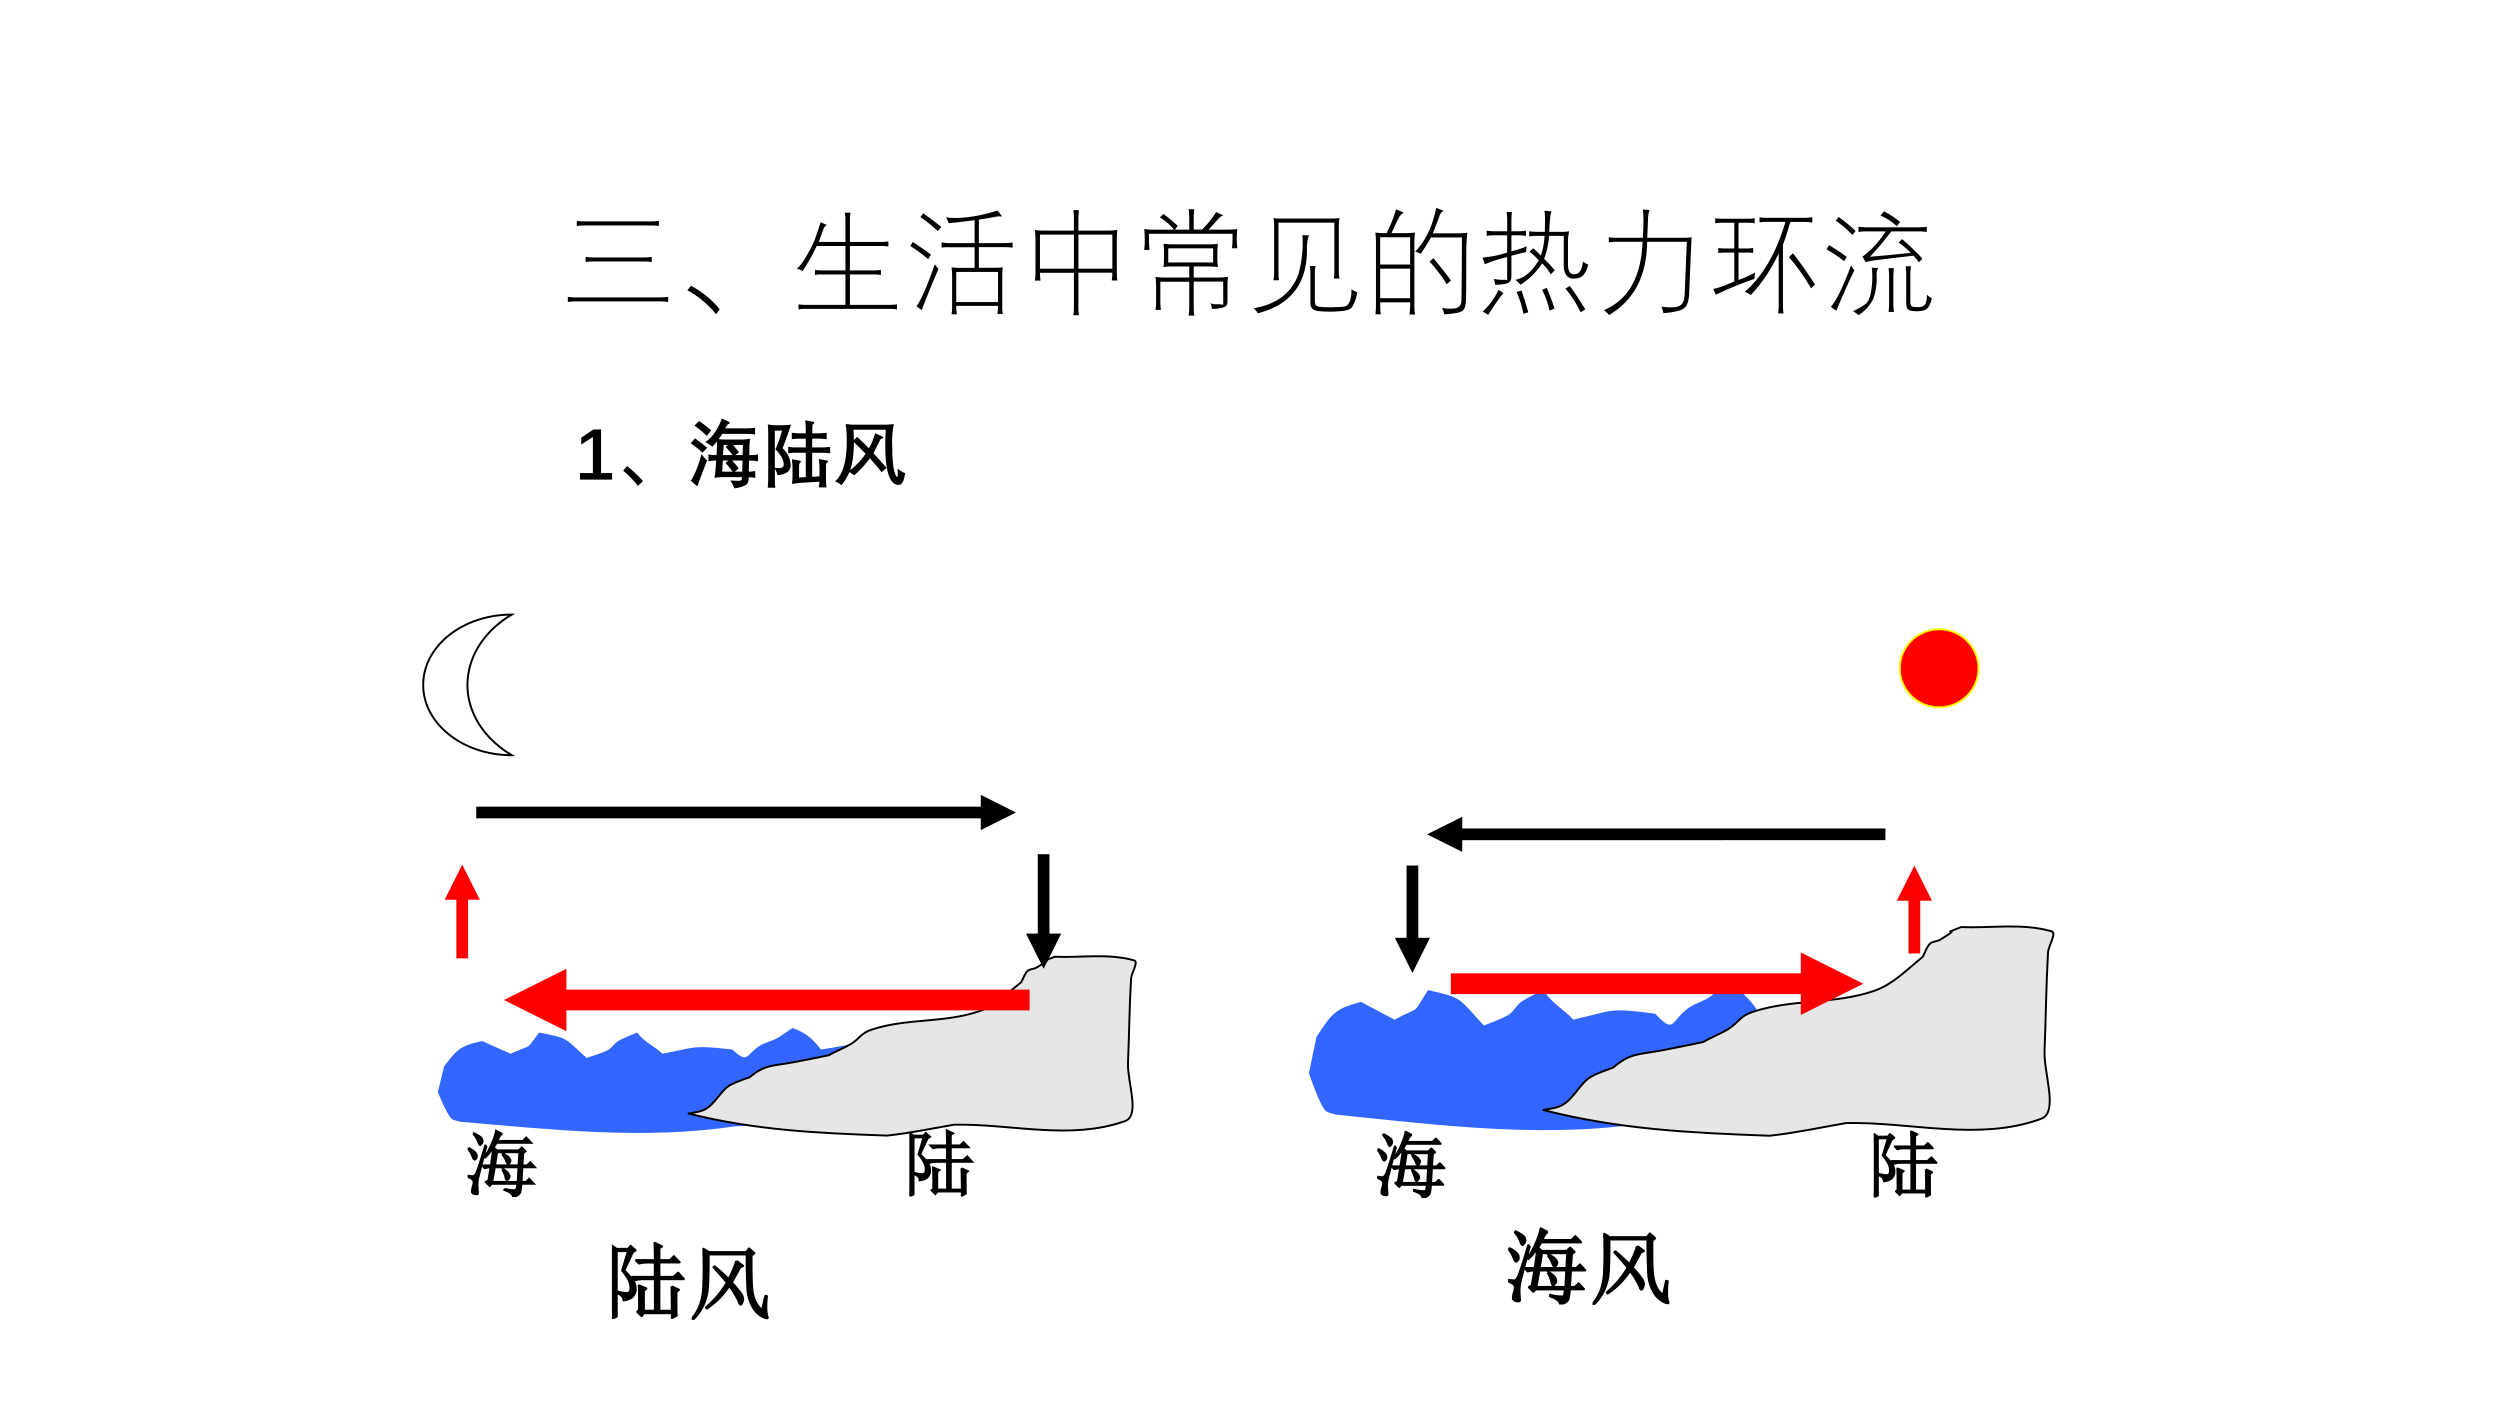
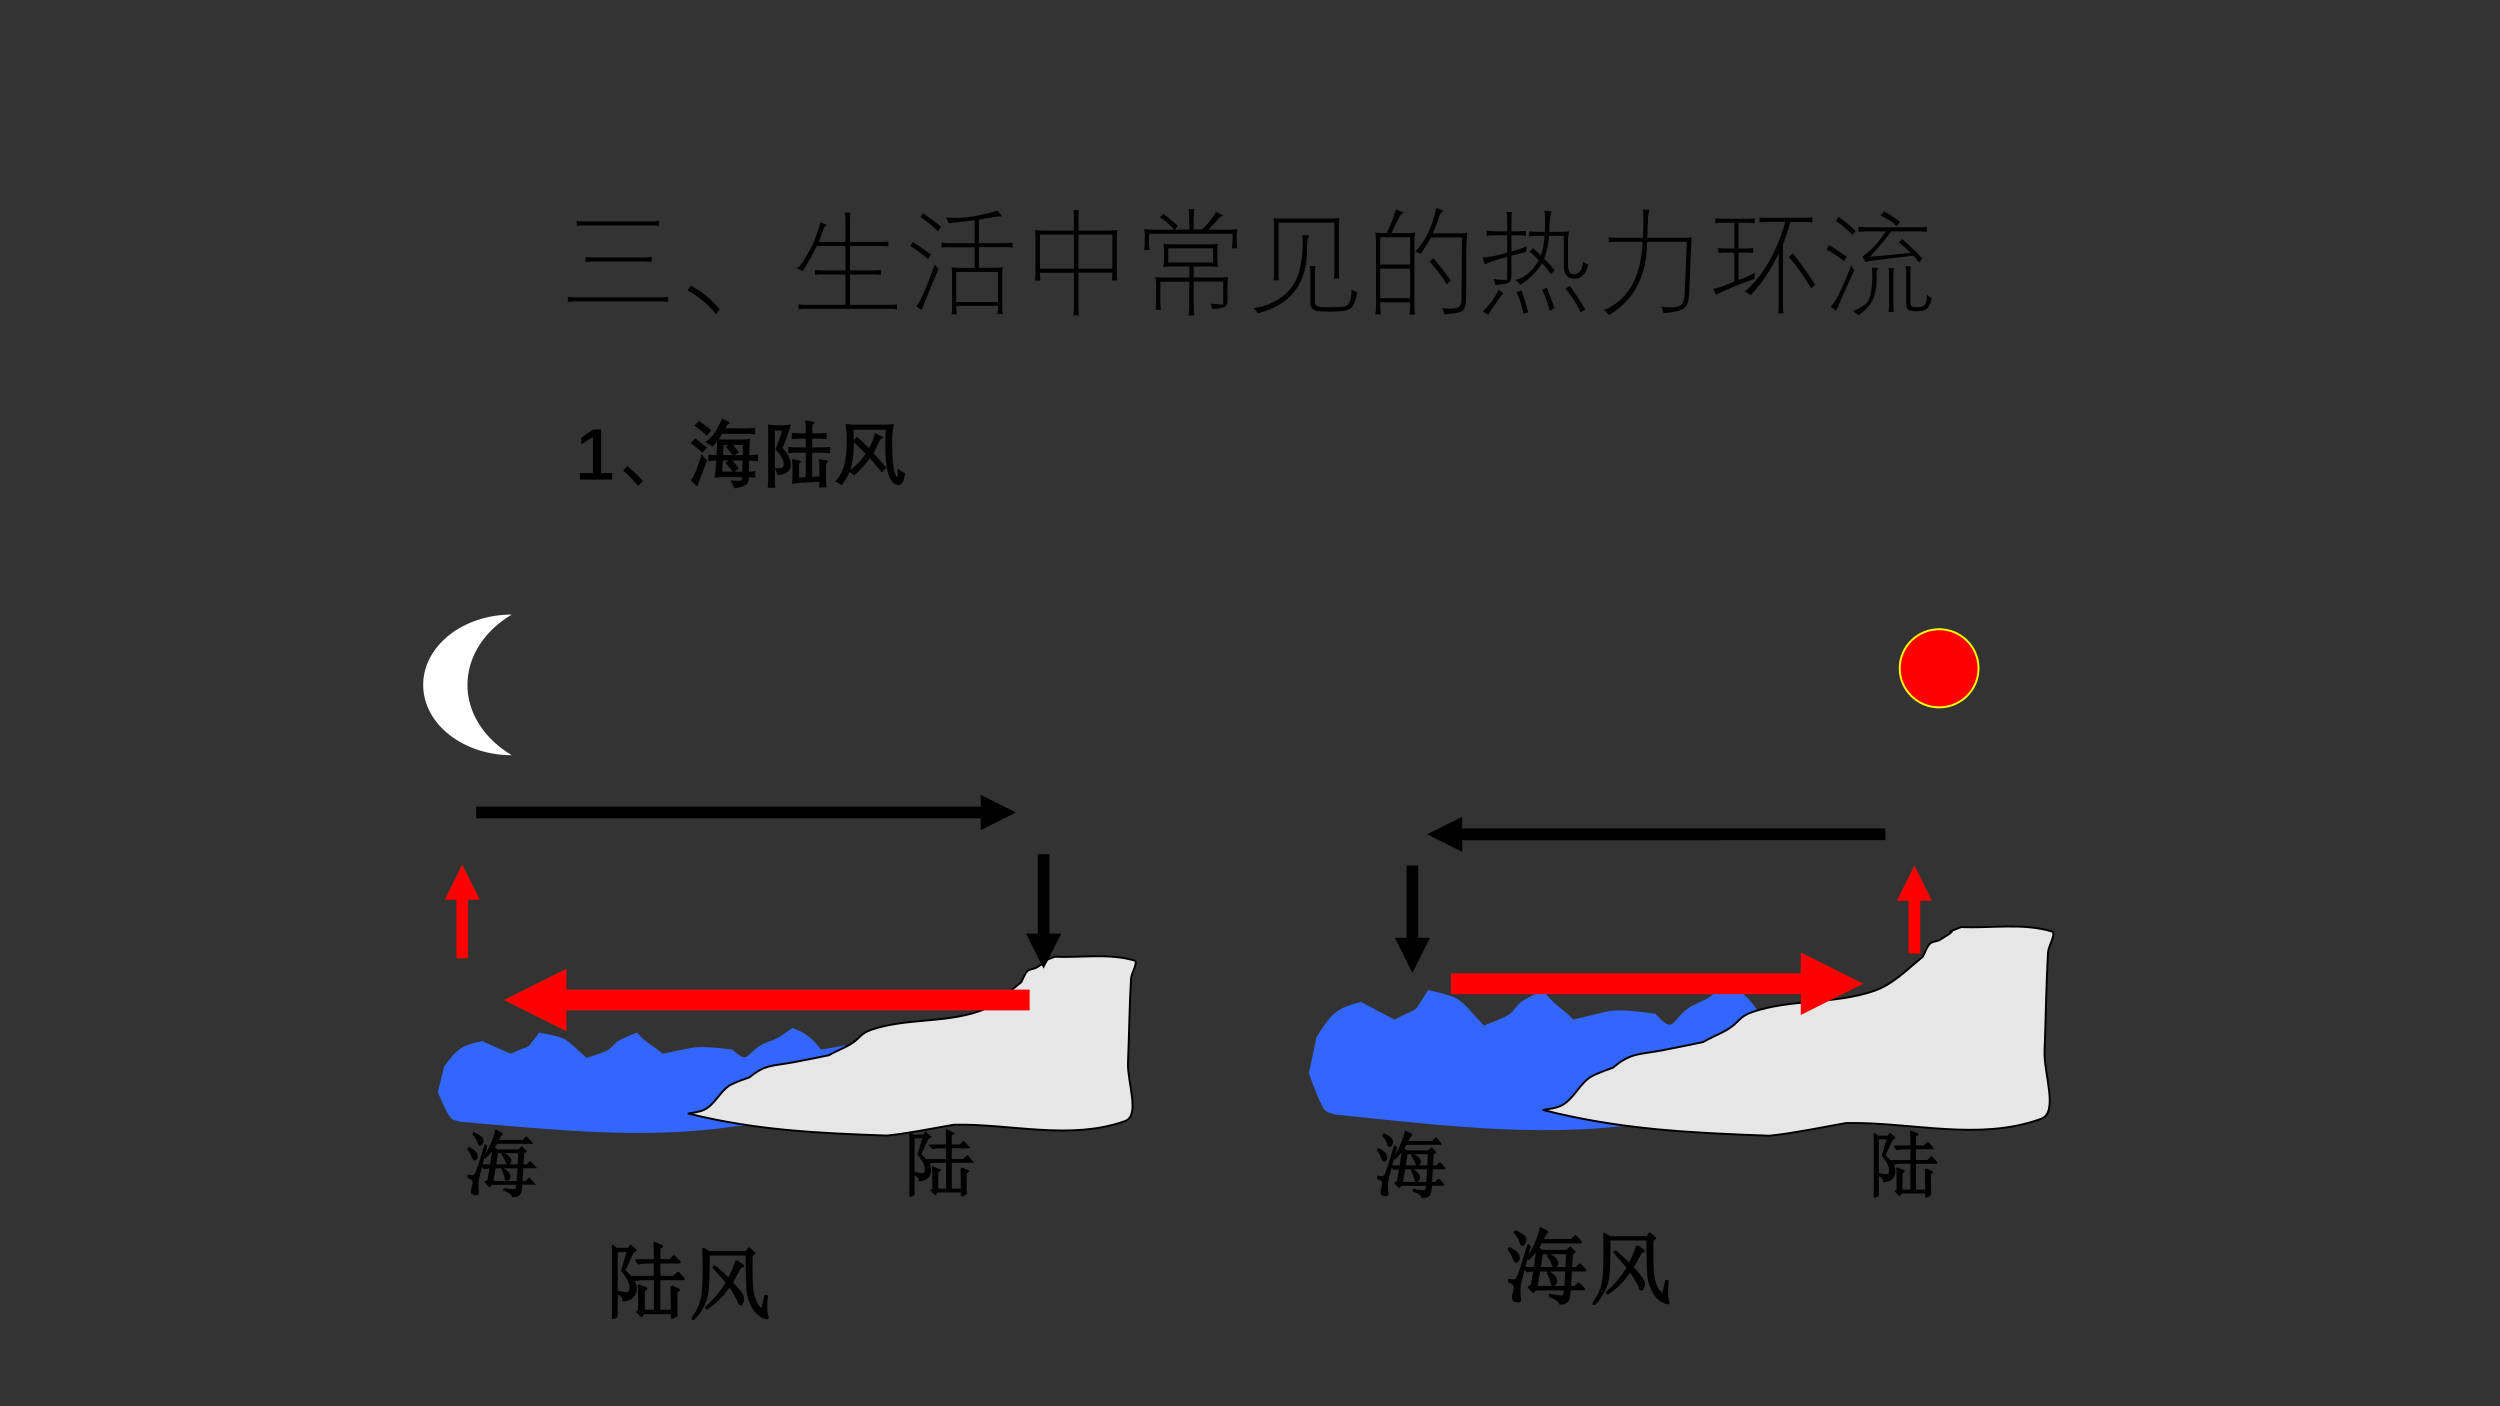
<svg xmlns="http://www.w3.org/2000/svg" xmlns:xlink="http://www.w3.org/1999/xlink" width="1280" height="720" viewBox="0 0 960 540">
  <rect x="0" y="0" width="960" height="540" fill="#333333" stroke="none" />
  <g data-name="P">
    <clipPath id="a">
      <path fill-rule="evenodd" d="M0 540h960V0H0Z" />
    </clipPath>
    <g clip-path="url(#a)">
-       <path fill="#fff" fill-rule="evenodd" d="M0 540h960V0H0Z" />
-     </g>
+       </g>
  </g>
  <g data-name="P">
    <symbol id="b">
      <path d="M0 .09h.178v.495L.018.482v.094l.167.112H.29V.09h.152V0H0v.09Z" />
    </symbol>
    <use xlink:href="#b" transform="matrix(27.96 0 0 -27.96 222.696 184.162)" />
    <symbol id="c">
      <path d="m0 .209.054.063C.131.21.204.142.272.066L.202 0C.138.081.071.151 0 .209Z" />
    </symbol>
    <symbol id="d">
      <path d="M.43.959.519.916C.53.91.536.903.536.896.535.89.528.883.515.88.507.876.5.869.494.858L.492.854a1.18 1.18 0 0 0-.018-.03h.307c.033 0 .067.003.104.008V.738a.707.707 0 0 1-.104.01H.435a1.372 1.372 0 0 0-.05-.073A.587.587 0 0 1 .465.67H.71c.026 0 .062.003.108.01a.59.59 0 0 1-.01-.094L.805.456h.024c.031 0 .063.003.096.01V.37a.688.688 0 0 1-.096.01H.803L.799.228h.008a.52.52 0 0 1 .08.01V.142a.488.488 0 0 1-.08.01h-.01a.18.18 0 0 0 0-.02C.795.09.782.061.757.045A.415.415 0 0 0 .6 0a.471.471 0 0 1-.055.107A3.887 3.887 0 0 1 .648.103C.687.102.705.111.703.13l.002.023H.441A.816.816 0 0 1 .327.144.54.54 0 0 1 .34.238l.011.143H.34a.704.704 0 0 1-.096-.01v.094A.552.552 0 0 1 .339.456h.017l.006.13c0 .023 0 .042-.002.057A1.49 1.49 0 0 0 .299.571.706.706 0 0 1 .2.635C.29.69.368.798.43.96M.226.383A26.298 26.298 0 0 1 .091.027L.002.104C.058.188.107.311.15.472A.374.374 0 0 1 .226.383M.051.86l.064.064C.16.894.217.851.282.797L.222.719A1.24 1.24 0 0 1 .052.86M0 .617l.06.069C.128.637.184.594.226.557L.163.488C.112.538.057.58 0 .618M.66.272.605.228h.103l.005.153H.572A1.62 1.62 0 0 0 .66.273M.442.38.433.228h.143a1.282 1.282 0 0 1-.097.12l.04.033H.442m.222.113L.611.456h.102l.005.14H.582C.618.553.646.52.664.493M.446.456h.129A1.116 1.116 0 0 1 .48.57l.034.026h-.06L.444.456Z" />
    </symbol>
    <symbol id="e">
      <path d="M.376.554h.146v.12H.425A1.23 1.23 0 0 1 .33.667v.089A1.16 1.16 0 0 1 .425.748h.097v.07c0 .017-.003.053-.008.108L.606.91C.626.907.636.902.639.896.641.89.635.882.621.872.615.869.612.853.612.826V.748h.097c.024 0 .058.003.1.007V.667C.768.671.736.674.71.675h-.1V.554h.147c.026 0 .06.003.1.008V.474A2.344 2.344 0 0 1 .76.48H.61V.15A2.154 2.154 0 0 1 .71.157v.129C.71.302.707.338.702.394L.796.378C.817.374.828.369.829.364.83.36.823.35.807.337.802.334.8.319.8.294V.105C.8.073.803.04.807.005H.702A1.767 1.767 0 0 1 .71.083L.442.067a1.721 1.721 0 0 1-.11-.015c.005.042.008.076.008.1v.13C.34.3.337.337.332.393L.424.376C.442.373.452.368.454.363V.36C.454.354.45.347.44.338A.026.026 0 0 1 .432.323.183.183 0 0 1 .43.29V.14l.092.007v.334H.376A.876.876 0 0 1 .281.473v.09a.938.938 0 0 1 .095-.01M.001.87A.667.667 0 0 1 .106.858h.09c.016 0 .056.003.122.008A3.944 3.944 0 0 0 .203.544a.334.334 0 0 0 .112-.23C.315.23.255.183.135.173A.324.324 0 0 1 .098.26V.095C.097.08.099.049.104 0H0l.006.094v.672C.006.794.004.829 0 .87M.097.785v-.51A.651.651 0 0 1 .152.27C.198.27.22.287.219.321.219.336.216.354.21.375a.384.384 0 0 1-.106.152C.144.614.174.7.195.785H.098Z" />
    </symbol>
    <symbol id="f">
      <path d="M.478.37A1.417 1.417 0 0 0 .263.136a.31.31 0 0 1-.066.044A.772.772 0 0 0 .089 0 .312.312 0 0 1 0 .051c.108.1.162.283.161.553 0 .04 0 .08-.003.124A.944.944 0 0 1 .145.84C.199.835.239.832.265.832H.69c.028 0 .067.003.118.008A1.222 1.222 0 0 1 .786.523c0-.208.019-.34.055-.398.005-.007.01-.01.013-.01C.858.117.86.12.861.127A2.2 2.2 0 0 1 .86.229.392.392 0 0 1 .962.165C.95.062.922.008.875.004.752.006.691.185.69.542c0 .076.002.149.006.22H.254L.258.618l.045.047C.373.601.426.548.465.508A.778.778 0 0 1 .55.715L.63.678C.653.668.664.661.663.656.664.65.654.644.632.636.627.633.62.623.61.605A4.366 4.366 0 0 0 .528.44c.06-.065.12-.132.18-.202L.639.178A2.755 2.755 0 0 1 .478.37m-.22.215C.258.425.242.3.208.208A.918.918 0 0 1 .42.432a5.469 5.469 0 0 1-.162.16V.585Z" />
    </symbol>
    <use xlink:href="#c" transform="matrix(27.96 0 0 -27.96 239.31 186.579)" />
    <use xlink:href="#d" transform="matrix(27.96 0 0 -27.96 265.208 187.507)" />
    <use xlink:href="#e" transform="matrix(27.96 0 0 -27.96 294.82 187.302)" />
    <use xlink:href="#f" transform="matrix(27.96 0 0 -27.96 320.65 186.333)" />
    <symbol id="g">
      <path d="M-2147483500-2147483500Z" />
    </symbol>
    <use xlink:href="#g" transform="matrix(27.96 0 0 -27.96 60043638000 -60043638000)" />
  </g>
  <path fill="#36f" fill-rule="evenodd" d="M170.54 409.5c5.29-7.13 6.87-8 14.58-9.75 2.42 1.12 4.83 2.12 7.25 3.25 1.2.5 3.71 1.62 3.71 1.62 8.92-4 5.39-.87 10.96-8.12 11.61 2.25 9.57 2 18.21 9.75 1.39-.5 6.87-2.13 8.54-3.25 1.3-.88 2.32-2.5 3.62-3.25 2.33-1.38 7.25-3.25 7.25-3.25 2.97 3.87 6.32 5 9.75 8.12 13.38-2.5 10.96-3.37 26.75-1.62 6.5 5.87 4.92 2 10.96-1.63 2.32-1.37 5.02-1.75 7.25-3.25 1.67-1.12 3.25-2.25 4.92-3.37 4.83 1.75 7.34 3.62 10.96 8.25 9.29-1.25 15.42-3.63 24.24-1.63.47.5 5.76 7 4.92 8.13-1.76 2.37-4.92 1.12-7.33 1.62-7.71 3.63-14.21 9.75-21.83 13.13-10.03 13-13.38 7-32.88 8.25-35.11 5.25-70.59 1.25-105.79-1.75-1.21-.5-2.7-.38-3.63-1.63-2.04-2.75-4.82-9.75-4.82-9.75.83-3.25 2.41-9.87 2.41-9.87Z" data-name="P" />
  <g data-name="P">
    <path fill="#e7e6e6" fill-rule="evenodd" d="M264.38 427.61c1.96-.43 4.02-.54 5.9-1.4 4.3-1.92 6.27-7.5 10.48-9.75 2.24-1.17 7.08-2.78 7.08-2.78 5.91-4.93 8.68-4.29 16.38-5.68 4.66-.86 14.06-2.79 14.06-2.79 2.69-1.6 5.55-2.57 8.24-4.17 3.76-2.25 3.76-4.18 8.24-5.68 13.25-4.4 27.67-2.47 41.01-6.97 6.35-2.14 11.01-6.96 16.38-11.25.81-1.39 1.26-3.1 2.33-4.18.99-.96 2.42-.75 3.49-1.39 9.14-5.36-1.61-.75 7.08-4.18 10.12.43 20.59-1.39 30.44 1.4 1.88.53-.98 4.6-1.16 6.96-.63 10.71-.72 21.54-1.17 32.25-.35 7.5 4.84 20.36-1.16 22.5-20.95 7.5-43.79.96-65.63 1.39-8.87 1.5-16.75 3.22-25.79 4.18-26.96-.96-50.33-2.03-76.2-8.46Z" />
    <path fill="none" stroke="#000" stroke-linejoin="round" stroke-width=".75" d="M264.38 427.61c1.96-.43 4.02-.54 5.9-1.4 4.3-1.92 6.27-7.5 10.48-9.75 2.24-1.17 7.08-2.78 7.08-2.78 5.91-4.93 8.68-4.29 16.38-5.68 4.66-.86 14.06-2.79 14.06-2.79 2.69-1.6 5.55-2.57 8.24-4.17 3.76-2.25 3.76-4.18 8.24-5.68 13.25-4.4 27.67-2.47 41.01-6.97 6.35-2.14 11.01-6.96 16.38-11.25.81-1.39 1.26-3.1 2.33-4.18.99-.96 2.42-.75 3.49-1.39 9.14-5.36-1.61-.75 7.08-4.18 10.12.43 20.59-1.39 30.44 1.4 1.88.53-.98 4.6-1.16 6.96-.63 10.71-.72 21.54-1.17 32.25-.35 7.5 4.84 20.36-1.16 22.5-20.95 7.5-43.79.96-65.63 1.39-8.87 1.5-16.75 3.22-25.79 4.18-26.96-.96-50.33-2.03-76.2-8.46Z" />
  </g>
  <path fill="red" d="M395.38 380H213.5v8h181.88Zm-177.88-8-24 12 24 12ZM179.75 368v-24.75h-4.5V368Zm4.5-22.5L177.5 332l-6.75 13.5Z" data-name="P" />
  <path d="M403 328v32.75h-4.5V328Zm4.5 30.5-6.75 13.5-6.75-13.5ZM182.87 309.75h196.01v4.5H182.87Zm193.75-4.5 13.5 6.75-13.5 6.75Z" data-name="P" />
  <g data-name="P">
    <path fill="#fff" fill-rule="evenodd" d="M196.5 290c-18.78 0-34-12.09-34-27s15.22-27 34-27c-18.78 11.18-22.58 32.34-8.5 47.25 2.42 2.56 5.28 4.83 8.5 6.75Z" />
-     <path fill="none" stroke="#000" stroke-miterlimit="8" stroke-width=".75" d="M196.5 290c-18.78 0-34-12.09-34-27s15.22-27 34-27c-18.78 11.18-22.58 32.34-8.5 47.25 2.42 2.56 5.28 4.83 8.5 6.75Z" />
  </g>
  <g data-name="P">
    <symbol id="h">
      <path d="m.7.434.01.183H.403L.375.434h.324M.285.227.316.41A.312.312 0 0 1 .234.398L.2.434H.32L.355.68.402.64h.301l.04.04.05-.051L.762.605.75.434h.066L.86.477.922.41H.75L.738.207h.063L.844.25.906.184H.738a1.822 1.822 0 0 0-.015-.11C.717.043.685.018.625 0 .622.04.582.072.504.098v.015A.591.591 0 0 1 .64.093c.015 0 .026.007.03.02.006.013.01.037.013.07H.332L.301.154.25.206l.035.02m.192.359L.48.598C.533.572.563.55.57.535.58.522.586.512.586.504A.057.057 0 0 0 .574.469C.566.459.561.453.56.453.55.453.542.466.53.493a.278.278 0 0 1-.054.093M.473.383.48.39C.527.359.555.335.563.316a.094.094 0 0 0 .011-.03C.574.274.57.262.56.25.55.24.544.234.539.234.531.234.525.246.52.27a.374.374 0 0 1-.046.113M.688.207.699.41H.371L.336.207h.351m-.214.66L.445.847.402.77h.356l.047.046.066-.07H.395a.89.89 0 0 0-.153-.2L.234.556c.042.06.076.122.102.187A.73.73 0 0 1 .39.91L.473.867M.258.703A28.58 28.58 0 0 1 .145.27.493.493 0 0 1 .133.152C.135.105.138.072.14.055.14.045.134.039.12.039a.129.129 0 0 0-.039.008C.066.052.059.064.059.082c0 .013.004.033.011.059a.23.23 0 0 1 .012.062.052.052 0 0 1-.02.043A.17.17 0 0 1 0 .277l.004.016a.669.669 0 0 1 .07-.008C.087.288.1.3.114.32c.015.024.058.153.128.387L.258.703M.012.676c.07-.04.106-.072.11-.098C.125.552.123.535.112.528.105.52.1.515.098.515.088.516.077.53.066.559a.342.342 0 0 1-.062.105l.008.012M.09.875C.158.839.193.814.195.801A.09.09 0 0 0 .203.77.053.053 0 0 0 .187.73C.18.72.174.715.172.715.164.715.156.728.148.754a.352.352 0 0 1-.066.11L.09.874Z" />
    </symbol>
    <use xlink:href="#h" transform="matrix(27.96 0 0 -27.96 179.593 459.677)" />
    <use xlink:href="#h" fill="none" stroke="#000" stroke-miterlimit="8" stroke-width=".029" transform="matrix(27.96 0 0 -27.96 179.593 459.677)" />
    <symbol id="i">
      <path d="M-2147483500-2147483500Z" />
    </symbol>
    <use xlink:href="#i" transform="matrix(27.96 0 0 -27.96 60043638000 -60043638000)" />
    <use xlink:href="#i" transform="matrix(27.96 0 0 -27.96 60043638000 -60043638000)" />
    <use xlink:href="#i" transform="matrix(27.96 0 0 -27.96 60043638000 -60043638000)" />
    <use xlink:href="#i" transform="matrix(27.96 0 0 -27.96 60043638000 -60043638000)" />
    <use xlink:href="#i" transform="matrix(27.96 0 0 -27.96 60043638000 -60043638000)" />
    <use xlink:href="#i" transform="matrix(27.96 0 0 -27.96 60043638000 -60043638000)" />
    <use xlink:href="#i" transform="matrix(27.96 0 0 -27.96 60043638000 -60043638000)" />
    <use xlink:href="#i" transform="matrix(27.96 0 0 -27.96 60043638000 -60043638000)" />
    <use xlink:href="#i" transform="matrix(27.96 0 0 -27.96 60043638000 -60043638000)" />
    <use xlink:href="#i" transform="matrix(27.96 0 0 -27.96 60043638000 -60043638000)" />
    <use xlink:href="#i" transform="matrix(27.96 0 0 -27.96 60043638000 -60043638000)" />
    <use xlink:href="#i" transform="matrix(27.96 0 0 -27.96 60043638000 -60043638000)" />
    <use xlink:href="#i" transform="matrix(27.96 0 0 -27.96 60043638000 -60043638000)" />
    <use xlink:href="#i" transform="matrix(27.96 0 0 -27.96 60043638000 -60043638000)" />
    <use xlink:href="#i" transform="matrix(27.96 0 0 -27.96 60043638000 -60043638000)" />
    <use xlink:href="#i" transform="matrix(27.96 0 0 -27.96 60043638000 -60043638000)" />
    <use xlink:href="#i" transform="matrix(27.96 0 0 -27.96 60043638000 -60043638000)" />
    <use xlink:href="#i" transform="matrix(27.96 0 0 -27.96 60043638000 -60043638000)" />
    <use xlink:href="#i" transform="matrix(27.96 0 0 -27.96 60043638000 -60043638000)" />
    <use xlink:href="#i" transform="matrix(27.96 0 0 -27.96 60043638000 -60043638000)" />
    <symbol id="j">
      <path d="M.715.387.8.347.77.32c0-.159 0-.252.003-.28L.72.011V.07H.383L.355.035l-.05.05.023.02C.328.27.327.367.324.398L.41.363.38.336V.094h.137v.383H.375A.355.355 0 0 1 .281.465L.246.5h.27v.176H.418A.355.355 0 0 1 .324.664L.29.7h.227c0 .06-.002.13-.004.207L.598.867.566.847V.7h.13l.046.047.067-.07H.566V.5h.172l.055.05.066-.073H.566V.094H.72C.719.253.717.35.715.387M.055.312V.028L0 0c.003.076.004.23.004.465 0 .237-.001.374-.004.41l.055-.04h.14l.028.036.058-.05L.246.796.145.578A.883.883 0 0 0 .242.473a.176.176 0 0 0 .04-.11A.121.121 0 0 0 .25.27C.23.246.193.23.14.223c0 .039-.028.069-.085.09m.14.5h-.14V.328A.497.497 0 0 1 .172.305C.188.305.2.31.21.32c.013.01.017.038.012.082C.217.447.185.505.125.578l.07.235Z" />
    </symbol>
    <use xlink:href="#j" transform="matrix(27.96 0 0 -27.96 349.242 459.459)" />
    <use xlink:href="#j" fill="none" stroke="#000" stroke-miterlimit="8" stroke-width=".029" transform="matrix(27.96 0 0 -27.96 349.242 459.459)" />
    <use xlink:href="#i" transform="matrix(27.96 0 0 -27.96 60043638000 -60043638000)" />
  </g>
-   <path fill="#36f" fill-rule="evenodd" d="M505.47 398.33c6.22-9.94 8.08-11.16 17.15-13.6 2.84 1.57 5.68 2.96 8.52 4.53 1.42.7 4.37 2.27 4.37 2.27 10.49-5.58 6.34-1.22 12.9-11.34 13.66 3.14 11.25 2.79 21.42 13.61 1.63-.7 8.08-2.97 10.05-4.54 1.53-1.22 2.73-3.49 4.26-4.53 2.73-1.92 8.52-4.54 8.52-4.54 3.5 5.41 7.43 6.98 11.48 11.34 15.73-3.49 12.89-4.71 31.46-2.27 7.65 8.2 5.8 2.79 12.9-2.27 2.73-1.91 5.9-2.44 8.52-4.53 1.97-1.57 3.83-3.14 5.79-4.71 5.68 2.44 8.63 5.06 12.9 11.51 10.92-1.74 18.13-5.06 28.52-2.27.54.7 6.77 9.77 5.79 11.34-2.08 3.32-5.79 1.57-8.64 2.27-9.06 5.06-16.71 13.6-25.67 18.31-11.8 18.14-15.74 9.77-38.68 11.51-41.31 7.33-83.05 1.75-124.46-2.44-1.42-.7-3.17-.52-4.26-2.26-2.41-3.84-5.68-13.61-5.68-13.61.98-4.53 2.84-13.78 2.84-13.78Z" data-name="P" />
+   <path fill="#36f" fill-rule="evenodd" d="M505.47 398.33c6.22-9.94 8.08-11.16 17.15-13.6 2.84 1.57 5.68 2.96 8.52 4.53 1.42.7 4.37 2.27 4.37 2.27 10.49-5.58 6.34-1.22 12.9-11.34 13.66 3.14 11.25 2.79 21.42 13.61 1.63-.7 8.08-2.97 10.05-4.54 1.53-1.22 2.73-3.49 4.26-4.53 2.73-1.92 8.52-4.54 8.52-4.54 3.5 5.41 7.43 6.98 11.48 11.34 15.73-3.49 12.89-4.71 31.46-2.27 7.65 8.2 5.8 2.79 12.9-2.27 2.73-1.91 5.9-2.44 8.52-4.53 1.97-1.57 3.83-3.14 5.79-4.71 5.68 2.44 8.63 5.06 12.9 11.51 10.92-1.74 18.13-5.06 28.52-2.27.54.7 6.77 9.77 5.79 11.34-2.08 3.32-5.79 1.57-8.64 2.27-9.06 5.06-16.71 13.6-25.67 18.31-11.8 18.14-15.74 9.77-38.68 11.51-41.31 7.33-83.05 1.75-124.46-2.44-1.42-.7-3.17-.52-4.26-2.26-2.41-3.84-5.68-13.61-5.68-13.61.98-4.53 2.84-13.78 2.84-13.78" data-name="P" />
  <g data-name="P">
    <path fill="red" fill-rule="evenodd" d="M729.5 256.63c0-8.29 6.77-15 15.13-15 8.35 0 15.12 6.71 15.12 15 0 8.28-6.77 15-15.12 15-8.36 0-15.13-6.72-15.13-15Z" />
    <path fill="none" stroke="#ff0" stroke-linejoin="round" stroke-width=".75" d="M729.5 256.63c0-8.29 6.77-15 15.13-15 8.35 0 15.12 6.71 15.12 15 0 8.28-6.77 15-15.12 15-8.36 0-15.13-6.72-15.13-15Z" />
  </g>
  <g data-name="P">
    <use xlink:href="#h" transform="matrix(27.96 0 0 -27.96 528.863 460.061)" />
    <use xlink:href="#h" fill="none" stroke="#000" stroke-linejoin="round" stroke-width=".029" transform="matrix(27.96 0 0 -27.96 528.863 460.061)" />
    <use xlink:href="#i" transform="matrix(27.96 0 0 -27.96 60043638000 -60043638000)" />
    <use xlink:href="#i" transform="matrix(27.96 0 0 -27.96 60043638000 -60043638000)" />
    <use xlink:href="#i" transform="matrix(27.96 0 0 -27.96 60043638000 -60043638000)" />
    <use xlink:href="#i" transform="matrix(27.96 0 0 -27.96 60043638000 -60043638000)" />
    <use xlink:href="#i" transform="matrix(27.96 0 0 -27.96 60043638000 -60043638000)" />
    <use xlink:href="#i" transform="matrix(27.96 0 0 -27.96 60043638000 -60043638000)" />
    <use xlink:href="#i" transform="matrix(27.96 0 0 -27.96 60043638000 -60043638000)" />
    <use xlink:href="#i" transform="matrix(27.96 0 0 -27.96 60043638000 -60043638000)" />
    <use xlink:href="#i" transform="matrix(27.96 0 0 -27.96 60043638000 -60043638000)" />
    <use xlink:href="#i" transform="matrix(27.96 0 0 -27.96 60043638000 -60043638000)" />
    <use xlink:href="#i" transform="matrix(27.96 0 0 -27.96 60043638000 -60043638000)" />
    <use xlink:href="#i" transform="matrix(27.96 0 0 -27.96 60043638000 -60043638000)" />
    <use xlink:href="#i" transform="matrix(27.96 0 0 -27.96 60043638000 -60043638000)" />
    <use xlink:href="#i" transform="matrix(27.96 0 0 -27.96 60043638000 -60043638000)" />
    <use xlink:href="#i" transform="matrix(27.96 0 0 -27.96 60043638000 -60043638000)" />
    <use xlink:href="#i" transform="matrix(27.96 0 0 -27.96 60043638000 -60043638000)" />
    <use xlink:href="#i" transform="matrix(27.96 0 0 -27.96 60043638000 -60043638000)" />
    <use xlink:href="#i" transform="matrix(27.96 0 0 -27.96 60043638000 -60043638000)" />
    <use xlink:href="#i" transform="matrix(27.96 0 0 -27.96 60043638000 -60043638000)" />
    <use xlink:href="#i" transform="matrix(27.96 0 0 -27.96 60043638000 -60043638000)" />
    <use xlink:href="#i" transform="matrix(27.96 0 0 -27.96 60043638000 -60043638000)" />
    <use xlink:href="#i" transform="matrix(27.96 0 0 -27.96 60043638000 -60043638000)" />
    <use xlink:href="#i" transform="matrix(27.96 0 0 -27.96 60043638000 -60043638000)" />
    <use xlink:href="#j" transform="matrix(27.96 0 0 -27.96 719.532 459.843)" />
    <use xlink:href="#j" fill="none" stroke="#000" stroke-linejoin="round" stroke-width=".029" transform="matrix(27.96 0 0 -27.96 719.532 459.843)" />
    <use xlink:href="#i" transform="matrix(27.96 0 0 -27.96 60043638000 -60043638000)" />
  </g>
  <g data-name="P">
    <symbol id="k">
      <path d="M.535.703.613.645.578.629A50.155 50.155 0 0 0 .477.445.988.988 0 0 0 .586.316a.127.127 0 0 0 .027-.07.092.092 0 0 0-.011-.039C.596.191.592.184.586.184.578.184.57.197.563.223A1.12 1.12 0 0 1 .449.41.929.929 0 0 0 .18.137L.173.148c.096.081.18.18.25.297-.031.04-.085.1-.16.184l.011.008A2.17 2.17 0 0 0 .441.484a1.07 1.07 0 0 1 .094.22m.309-.59.039.171.015-.004A.989.989 0 0 1 .891.117.318.318 0 0 1 .906.031C.91.023.906.02.898.02a.2.2 0 0 0-.066.027.299.299 0 0 0-.102.11.5.5 0 0 0-.062.234A7.727 7.727 0 0 0 .66.785H.2C.2.57.196.432.19.375A.58.58 0 0 0 .011 0L0 .008a.564.564 0 0 1 .11.199c.018.065.028.13.03.195a5.185 5.185 0 0 1 0 .446l.067-.04h.445l.035.044.06-.055L.714.77C.712.569.715.432.723.36A.471.471 0 0 1 .77.2.34.34 0 0 1 .844.112Z" />
    </symbol>
    <use xlink:href="#j" transform="matrix(32.064 0 0 -32.064 234.98 506.42)" />
    <use xlink:href="#k" transform="matrix(32.064 0 0 -32.064 265.638 506.795)" />
    <use xlink:href="#j" fill="none" stroke="#000" stroke-linejoin="round" stroke-width=".029" transform="matrix(32.064 0 0 -32.064 234.98 506.42)" />
    <use xlink:href="#k" fill="none" stroke="#000" stroke-linejoin="round" stroke-width=".029" transform="matrix(32.064 0 0 -32.064 265.638 506.795)" />
    <symbol id="l">
      <path d="M-2147483500-2147483500Z" />
    </symbol>
    <use xlink:href="#l" transform="matrix(32.064 0 0 -32.064 68856909000 -68856909000)" />
  </g>
  <g data-name="P">
    <use xlink:href="#h" transform="matrix(32.04 0 0 -32.04 579.146 500.908)" />
    <use xlink:href="#k" transform="matrix(32.04 0 0 -32.04 611.557 501.033)" />
    <use xlink:href="#h" fill="none" stroke="#000" stroke-linejoin="round" stroke-width=".029" transform="matrix(32.04 0 0 -32.04 579.146 500.908)" />
    <use xlink:href="#k" fill="none" stroke="#000" stroke-linejoin="round" stroke-width=".029" transform="matrix(32.04 0 0 -32.04 611.557 501.033)" />
    <use xlink:href="#l" transform="matrix(32.04 0 0 -32.04 68805370000 -68805370000)" />
  </g>
  <g data-name="P">
    <path fill="#e7e6e6" fill-rule="evenodd" d="M592.63 426.25c2.24-.5 4.59-.62 6.73-1.62 4.91-2.25 7.15-8.75 11.95-11.38 2.55-1.38 8.07-3.25 8.07-3.25 6.74-5.75 9.9-5 18.69-6.63 5.31-1 16.03-3.25 16.03-3.25 3.06-1.87 6.33-3 9.39-4.87 4.29-2.63 4.29-4.88 9.4-6.63 15.11-5.12 31.55-2.87 46.77-8.12 7.25-2.5 12.56-8.13 18.68-13.13.92-1.62 1.43-3.62 2.66-4.87 1.12-1.13 2.75-.88 3.98-1.63 10.42-6.25-1.84-.87 8.07-4.87 11.54.5 23.48-1.63 34.72 1.62 2.14.63-1.13 5.38-1.33 8.13-.72 12.5-.82 25.12-1.33 37.62-.41 8.76 5.52 23.76-1.33 26.26-23.89 8.75-49.93 1.12-74.85 1.62-10.11 1.75-19.09 3.75-29.41 4.88-30.73-1.13-57.38-2.38-86.89-9.88Z" />
    <path fill="none" stroke="#000" stroke-linejoin="round" stroke-width=".75" d="M592.63 426.25c2.24-.5 4.59-.62 6.73-1.62 4.91-2.25 7.15-8.75 11.95-11.38 2.55-1.38 8.07-3.25 8.07-3.25 6.74-5.75 9.9-5 18.69-6.63 5.31-1 16.03-3.25 16.03-3.25 3.06-1.87 6.33-3 9.39-4.87 4.29-2.63 4.29-4.88 9.4-6.63 15.11-5.12 31.55-2.87 46.77-8.12 7.25-2.5 12.56-8.13 18.68-13.13.92-1.62 1.43-3.62 2.66-4.87 1.12-1.13 2.75-.88 3.98-1.63 10.42-6.25-1.84-.87 8.07-4.87 11.54.5 23.48-1.63 34.72 1.62 2.14.63-1.13 5.38-1.33 8.13-.72 12.5-.82 25.12-1.33 37.62-.41 8.76 5.52 23.76-1.33 26.26-23.89 8.75-49.93 1.12-74.85 1.62-10.11 1.75-19.09 3.75-29.41 4.88-30.73-1.13-57.38-2.38-86.89-9.88Z" />
  </g>
  <path fill="red" d="M557.12 373.75H695.5v8H557.12Zm134.38-8 24 12-24 12Z" data-name="P" />
  <path d="m724 318.12-164.75.01v4.5l164.75-.01Zm-162.5-4.49-13.5 6.75 13.5 6.75Z" data-name="P" />
  <path fill="red" d="M737.37 366.13v-22.5h-4.5v22.5Zm4.5-20.25-6.75-13.5-6.75 13.5Z" data-name="P" />
  <path d="M544.62 332.37v30h-4.5v-30Zm4.5 27.75-6.75 13.5-6.75-13.5Z" data-name="P" />
  <g data-name="P">
    <symbol id="m">
      <path d="M.063.04h.745c.018 0 .04.002.066.005V0a.406.406 0 0 1-.066.005H.063A.436.436 0 0 1 0 0v.045A.33.33 0 0 1 .063.04m.664.627H.142A.484.484 0 0 1 .078.662v.045A.396.396 0 0 1 .142.702h.585c.017 0 .039.002.066.005V.662a.504.504 0 0 1-.066.005M.22.388h.444c.02 0 .042.002.067.005V.348a.44.44 0 0 1-.067.005H.22A.447.447 0 0 1 .155.348v.045A.476.476 0 0 1 .22.388Z" />
    </symbol>
    <symbol id="n">
      <path d="M.282.043.25 0A.824.824 0 0 1 0 .209l.032.039a.81.81 0 0 0 .25-.205Z" />
    </symbol>
    <symbol id="o">
      <path d="M0 .358c.025.007.068.069.13.186C.153.59.18.662.209.76L.267.735C.251.733.24.717.23.688a4.185 4.185 0 0 0-.037-.1h.233V.78A.336.336 0 0 1 .42.843H.47A.346.346 0 0 1 .465.78V.588h.273A.36.36 0 0 1 .8.593V.548a.39.39 0 0 1-.063.005H.465V.34h.207c.023 0 .044.002.063.005V.3a.378.378 0 0 1-.063.005H.465V.04h.348c.023 0 .043.001.062.005V0a.377.377 0 0 1-.062.005H.08A.281.281 0 0 1 .017 0v.045A.3.3 0 0 1 .08.04h.346v.265H.22A.253.253 0 0 1 .16.3v.045A.311.311 0 0 1 .221.34h.205v.213h-.25A1.775 1.775 0 0 0 .053.335.496.496 0 0 1 0 .358Z" />
    </symbol>
    <symbol id="p">
      <path d="M.56.621v.2C.484.811.409.801.333.795a.24.24 0 0 1-.022.05A.836.836 0 0 1 .386.84C.5.84.623.862.76.905l.04-.052A.216.216 0 0 1 .74.85 2.756 2.756 0 0 0 .597.826V.621h.22c.026 0 .05.002.074.005V.581a.475.475 0 0 1-.072.005H.597v-.18h.138a.61.61 0 0 1 .07.004.593.593 0 0 1-.004-.07V.071C.8.05.802.027.806.004H.759A.476.476 0 0 1 .764.07v.004H.4V.068A.39.39 0 0 1 .406 0H.359a.41.41 0 0 1 .005.067v.269A.69.69 0 0 1 .359.41.453.453 0 0 1 .424.405H.56v.18H.337A.44.44 0 0 1 .272.582v.045A.38.38 0 0 1 .337.621H.56M.4.371V.107h.364V.37H.4M0 .595l.021.036A3.69 3.69 0 0 0 .18.521L.155.481C.105.524.054.562 0 .595M.053.071c.04.051.093.173.16.366a.174.174 0 0 1 .033-.04 7.91 7.91 0 0 1-.147-.36L.053.07m.034.777.025.033C.168.842.222.801.27.761L.239.726a1.133 1.133 0 0 1-.152.122Z" />
    </symbol>
    <symbol id="q">
      <path d="M.049.302H0a.556.556 0 0 1 .005.07v.299C.005.69.003.714 0 .743A.489.489 0 0 1 .075.738H.34v.107a.547.547 0 0 1-.005.071h.049A.602.602 0 0 1 .379.844V.738H.64c.024 0 .05.002.078.005A.623.623 0 0 1 .714.668V.373c0-.021.001-.045.005-.07h-.05c.004.02.006.043.006.068H.379V.07C.379.047.38.024.384 0H.335A.507.507 0 0 1 .34.07V.37H.044c0-.021.002-.045.005-.07M.044.704V.406H.34v.297H.044m.335 0V.406h.296v.297H.379Z" />
    </symbol>
    <symbol id="r">
      <path d="M0 .754A.637.637 0 0 1 .08.749h.18a.484.484 0 0 1-.123.107l.031.03C.218.848.26.813.292.782L.268.749h.125v.104a.53.53 0 0 1-.005.074h.049A.637.637 0 0 1 .432.852V.75h.072a.723.723 0 0 1 .123.153L.69.873A.102.102 0 0 1 .651.849a2.511 2.511 0 0 0-.09-.1h.177c.02 0 .045.002.074.005A.734.734 0 0 1 .807.68V.657C.807.634.81.61.812.587H.765A.62.62 0 0 1 .77.656v.057H.042V.646c0-.02.002-.045.005-.074H0c.004.03.006.054.005.074v.03C.005.7.004.727 0 .755M.1.337A.498.498 0 0 1 .18.332h.213v.096H.238a.483.483 0 0 1-.07-.005.588.588 0 0 1 .005.07v.06a.504.504 0 0 1-.005.073.623.623 0 0 1 .075-.005h.325c.027 0 .052.002.075.005a.55.55 0 0 1-.005-.07v-.06c0-.025.002-.05.005-.073a.687.687 0 0 1-.077.005H.432V.332h.226c.02 0 .045.002.073.005A.648.648 0 0 1 .726.263V.136C.727.104.72.085.703.076A.283.283 0 0 0 .591.059a.132.132 0 0 1-.013.048.173.173 0 0 1 .065-.008h.01C.68.097.692.095.691.094.69.093.689.108.689.138v.158H.432v-.22C.432.046.434.02.437 0H.388c.003.024.004.05.005.075v.22H.141V.115C.141.1.143.079.146.05H.099a.484.484 0 0 1 .005.064v.145a.68.68 0 0 1-.005.078M.21.586V.463h.391v.123H.21Z" />
    </symbol>
    <symbol id="s">
      <path d="M0 .044c.203.034.334.134.393.3a1.05 1.05 0 0 1 .034.338L.486.678C.474.66.468.627.466.577.474.267.331.075.037 0A.118.118 0 0 1 0 .044M.174.83A.274.274 0 0 1 .242.826H.68c.022 0 .045.001.07.005A.392.392 0 0 1 .744.764v-.4c0-.018.002-.04.005-.061H.7a.3.3 0 0 1 .005.062V.79H.218v-.44A.41.41 0 0 1 .223.288H.174C.178.308.18.33.18.35v.413A.306.306 0 0 1 .174.83m.68-.62C.868.2.884.19.904.184A.342.342 0 0 0 .86.054C.846.037.818.025.773.02A1.017 1.017 0 0 0 .57.019C.52.023.496.046.496.089v.259a.363.363 0 0 1-.005.064H.54A.363.363 0 0 1 .535.348V.107c0-.02.004-.034.013-.04C.556.06.575.056.605.054a1.432 1.432 0 0 1 .174.003C.83.059.855.11.854.21Z" />
    </symbol>
    <symbol id="t">
      <path d="M0 .715A.615.615 0 0 1 .068.71h.03A1.2 1.2 0 0 1 .18.917L.247.889A.12.12 0 0 1 .201.838 5.771 5.771 0 0 1 .14.71h.134c.02 0 .044.002.071.005A.789.789 0 0 1 .34.639V.068A.66.66 0 0 1 .345 0H.298C.3.027.303.05.303.068v.039H.042V.069A.61.61 0 0 1 .047.002H0a.59.59 0 0 1 .005.067v.57A.814.814 0 0 1 0 .715M.042.4V.143h.261V.4H.042m0 .274V.436h.261v.238H.042M.346.549c.09.09.151.217.184.381L.596.904C.576.896.562.877.556.85A3.4 3.4 0 0 0 .5.708h.23c.015 0 .039.001.071.005A1.98 1.98 0 0 1 .792.55c0-.204 0-.337-.002-.398C.79.086.78.047.76.034.742.018.69.007.6.003a.183.183 0 0 1-.02.055A.381.381 0 0 1 .68.053c.047.003.07.027.07.073a36.963 36.963 0 0 1 .004.546h-.27A1.494 1.494 0 0 0 .395.53.387.387 0 0 1 .346.55M.472.462l.033.03c.06-.07.11-.136.153-.195L.622.265a1.36 1.36 0 0 1-.15.197Z" />
    </symbol>
    <symbol id="u">
      <path d="m.41.55.032.03C.465.56.487.538.508.517c.017.043.028.1.033.171h-.07A.465.465 0 0 1 .407.683v.045A.518.518 0 0 1 .47.723h.073l.002.092A.638.638 0 0 1 .54.908L.602.9A.15.15 0 0 1 .59.848 1.641 1.641 0 0 1 .582.723h.109a.34.34 0 0 1 .064.005.481.481 0 0 1-.01-.074V.447C.744.384.761.353.797.353l.011.001c.039.005.061.041.067.11A.165.165 0 0 1 .922.438C.902.36.867.319.816.317a.152.152 0 0 0-.02-.002c-.058 0-.087.04-.088.118v.255H.58A.716.716 0 0 0 .537.487C.567.459.598.426.63.388L.595.353A.437.437 0 0 1 .52.448.637.637 0 0 0 .331.262a.383.383 0 0 1-.044.043C.364.32.431.376.49.475A.562.562 0 0 1 .41.55M.215.543v.15H.103A.512.512 0 0 1 .037.688v.045A.496.496 0 0 1 .103.728h.112v.101A.428.428 0 0 1 .21.896h.047A.502.502 0 0 1 .252.829V.728h.065c.017 0 .038.002.062.005V.688a.528.528 0 0 1-.062.005H.252v-.14c.059.015.103.03.133.044L.379.547A3.878 3.878 0 0 1 .252.515V.347C.253.312.245.29.228.281.215.271.176.264.111.261a.426.426 0 0 1-.012.052.386.386 0 0 1 .079-.008c.028 0 .041-.001.04-.003C.216.3.215.312.215.339v.164A1.042 1.042 0 0 1 .02.44L0 .499a.89.89 0 0 1 .215.044M.723.228l.038.024C.803.194.848.126.896.047L.855.022a.958.958 0 0 1-.132.206M.14.217l.045-.03C.174.187.13.124.05 0L.002.029a.584.584 0 0 1 .137.188M.628.055.584.036a.7.7 0 0 1-.065.182L.56.235C.585.177.607.117.628.055M.4.022.356.009a.752.752 0 0 1-.06.19L.34.211C.364.14.384.077.399.022Z" />
    </symbol>
    <symbol id="v">
      <path d="M0 .043c.213.09.325.29.336.595H.109A.412.412 0 0 1 .042.633v.045A.405.405 0 0 1 .109.673h.229c.004.055.006.1.006.137a.912.912 0 0 1-.005.11L.397.915a.248.248 0 0 1-.013-.08A18.055 18.055 0 0 0 .377.673h.322a.4.4 0 0 1 .065.005A2.673 2.673 0 0 1 .76.605L.743.209C.742.13.727.082.701.063.68.04.619.025.518.016A.203.203 0 0 1 .5.073.758.758 0 0 1 .582.067c.04 0 .067.006.081.016.026.013.04.051.041.115l.018.44H.376C.373.341.262.128.044 0A.249.249 0 0 1 0 .043Z" />
    </symbol>
    <symbol id="w">
      <path d="M0 .214c.03.003.09.024.183.064V.53H.105A.43.43 0 0 1 .044.526V.57A.402.402 0 0 1 .105.566h.078V.79H.077a.258.258 0 0 1-.06-.005V.83a.402.402 0 0 1 .06-.005h.218c.022 0 .044 0 .066.005V.785A.378.378 0 0 1 .295.79H.22V.566h.06c.023 0 .045 0 .068.005V.526A.339.339 0 0 1 .28.53H.22V.292a.836.836 0 0 1 .144.064.371.371 0 0 1-.005-.055A3.027 3.027 0 0 1 .023.163L0 .213M.276.19c.156.135.273.338.353.608H.463a.416.416 0 0 1-.06-.005v.045a.288.288 0 0 1 .06-.005h.33a.53.53 0 0 1 .07.005V.792a.473.473 0 0 1-.07.005H.673A.538.538 0 0 1 .654.739a1.444 1.444 0 0 0-.047-.14V.07C.607.048.609.024.612 0H.565A.5.5 0 0 1 .57.072v.453A1.342 1.342 0 0 0 .327.16a.378.378 0 0 1-.051.029m.61.061L.852.219C.79.324.727.414.659.49l.035.034C.763.436.827.345.887.25Z" />
    </symbol>
    <symbol id="x">
      <path d="M0 .573.022.61C.097.565.148.53.176.507L.152.47C.108.507.057.541 0 .573m.037-.5C.081.118.14.238.214.434A.223.223 0 0 1 .242.391 7.093 7.093 0 0 1 .085.038L.037.073m.043.75.025.033C.171.808.22.767.253.733L.226.699A.988.988 0 0 1 .08.823M.23.035c.068.03.11.058.126.08.018.022.03.066.038.134a.734.734 0 0 1 0 .165L.45.41A.096.096 0 0 1 .436.352.523.523 0 0 0 .405.137.354.354 0 0 0 .278 0a.256.256 0 0 1-.049.035M.804.73h-.24A2.792 2.792 0 0 0 .379.509C.482.517.6.529.734.543a.853.853 0 0 1-.106.09l.03.03a2.22 2.22 0 0 0 .177-.17L.805.46a.472.472 0 0 1-.048.058C.617.502.516.49.454.482A.745.745 0 0 1 .34.462L.313.51a.785.785 0 0 1 .202.22H.346A.511.511 0 0 1 .278.725V.77A2.11 2.11 0 0 1 .346.765h.457c.023 0 .046.002.07.005V.725A.493.493 0 0 1 .803.73M.47.868l.031.036a.792.792 0 0 0 .14-.092L.612.775A.481.481 0 0 1 .47.868M.54.41h.047A.54.54 0 0 1 .582.34V.098c0-.02.002-.044.005-.07H.54a.497.497 0 0 1 .005.07V.34A.525.525 0 0 1 .54.41m.149.016h.047A.529.529 0 0 1 .73.356V.122C.73.1.733.086.741.08.746.073.761.07.786.07c.035-.001.058.006.07.02.012.014.018.043.019.089A.149.149 0 0 1 .917.147C.907.103.894.073.876.058.858.042.829.034.788.034.746.034.72.04.71.05.698.06.693.085.694.126v.23c0 .02-.002.043-.005.07Z" />
    </symbol>
    <use xlink:href="#m" transform="matrix(44.064 0 0 -44.064 218.058 115.961)" />
    <use xlink:href="#n" transform="matrix(44.064 0 0 -44.064 263.948 120.673)" />
    <use xlink:href="#o" transform="matrix(44.064 0 0 -44.064 305.88 118.823)" />
    <use xlink:href="#p" transform="matrix(44.064 0 0 -44.064 349.575 120.716)" />
    <use xlink:href="#q" transform="matrix(44.064 0 0 -44.064 397.402 121.06)" />
    <use xlink:href="#r" transform="matrix(44.064 0 0 -44.064 439.355 121.19)" />
    <use xlink:href="#s" transform="matrix(44.064 0 0 -44.064 481.33 120.307)" />
    <use xlink:href="#t" transform="matrix(44.064 0 0 -44.064 528.145 120.802)" />
    <use xlink:href="#u" transform="matrix(44.064 0 0 -44.064 569.28 120.888)" />
    <use xlink:href="#v" transform="matrix(44.064 0 0 -44.064 615.924 120.974)" />
    <use xlink:href="#w" transform="matrix(44.064 0 0 -44.064 657.898 120.35)" />
    <use xlink:href="#x" transform="matrix(44.064 0 0 -44.064 701.4 121.017)" />
    <symbol id="y">
      <path d="M-2147483500-2147483500Z" />
    </symbol>
    <use xlink:href="#y" transform="matrix(44.064 0 0 -44.064 94626710000 -94626710000)" />
  </g>
</svg>